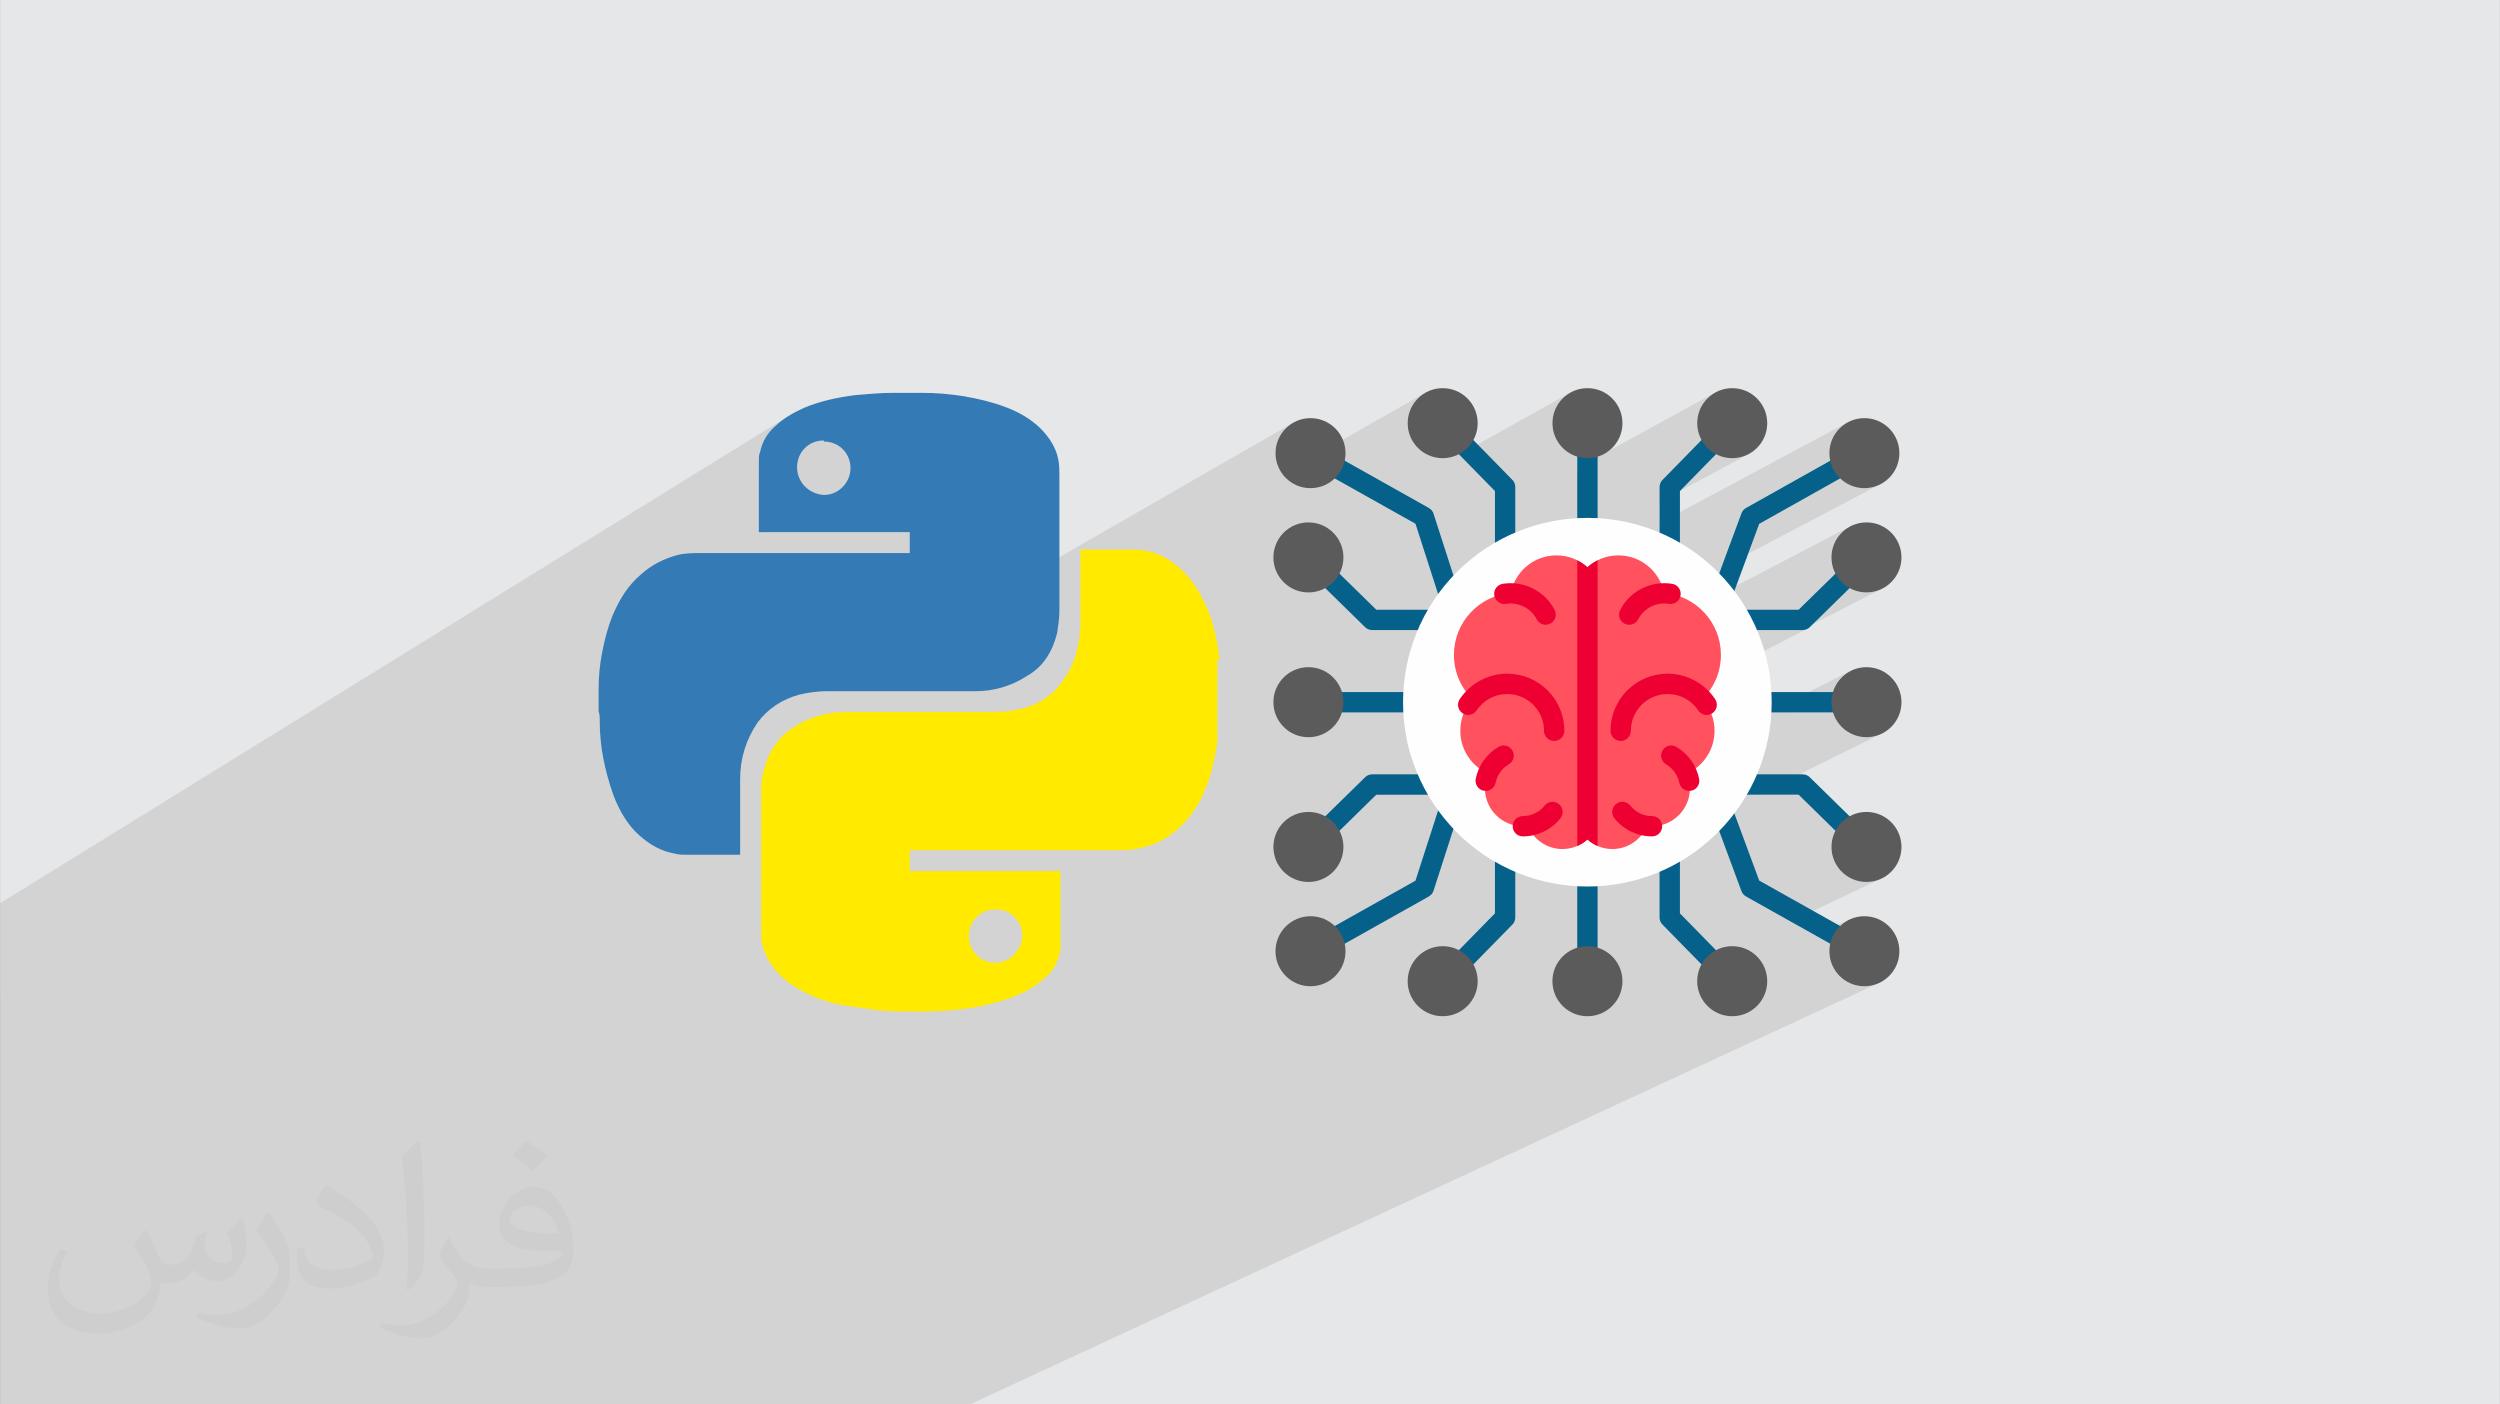
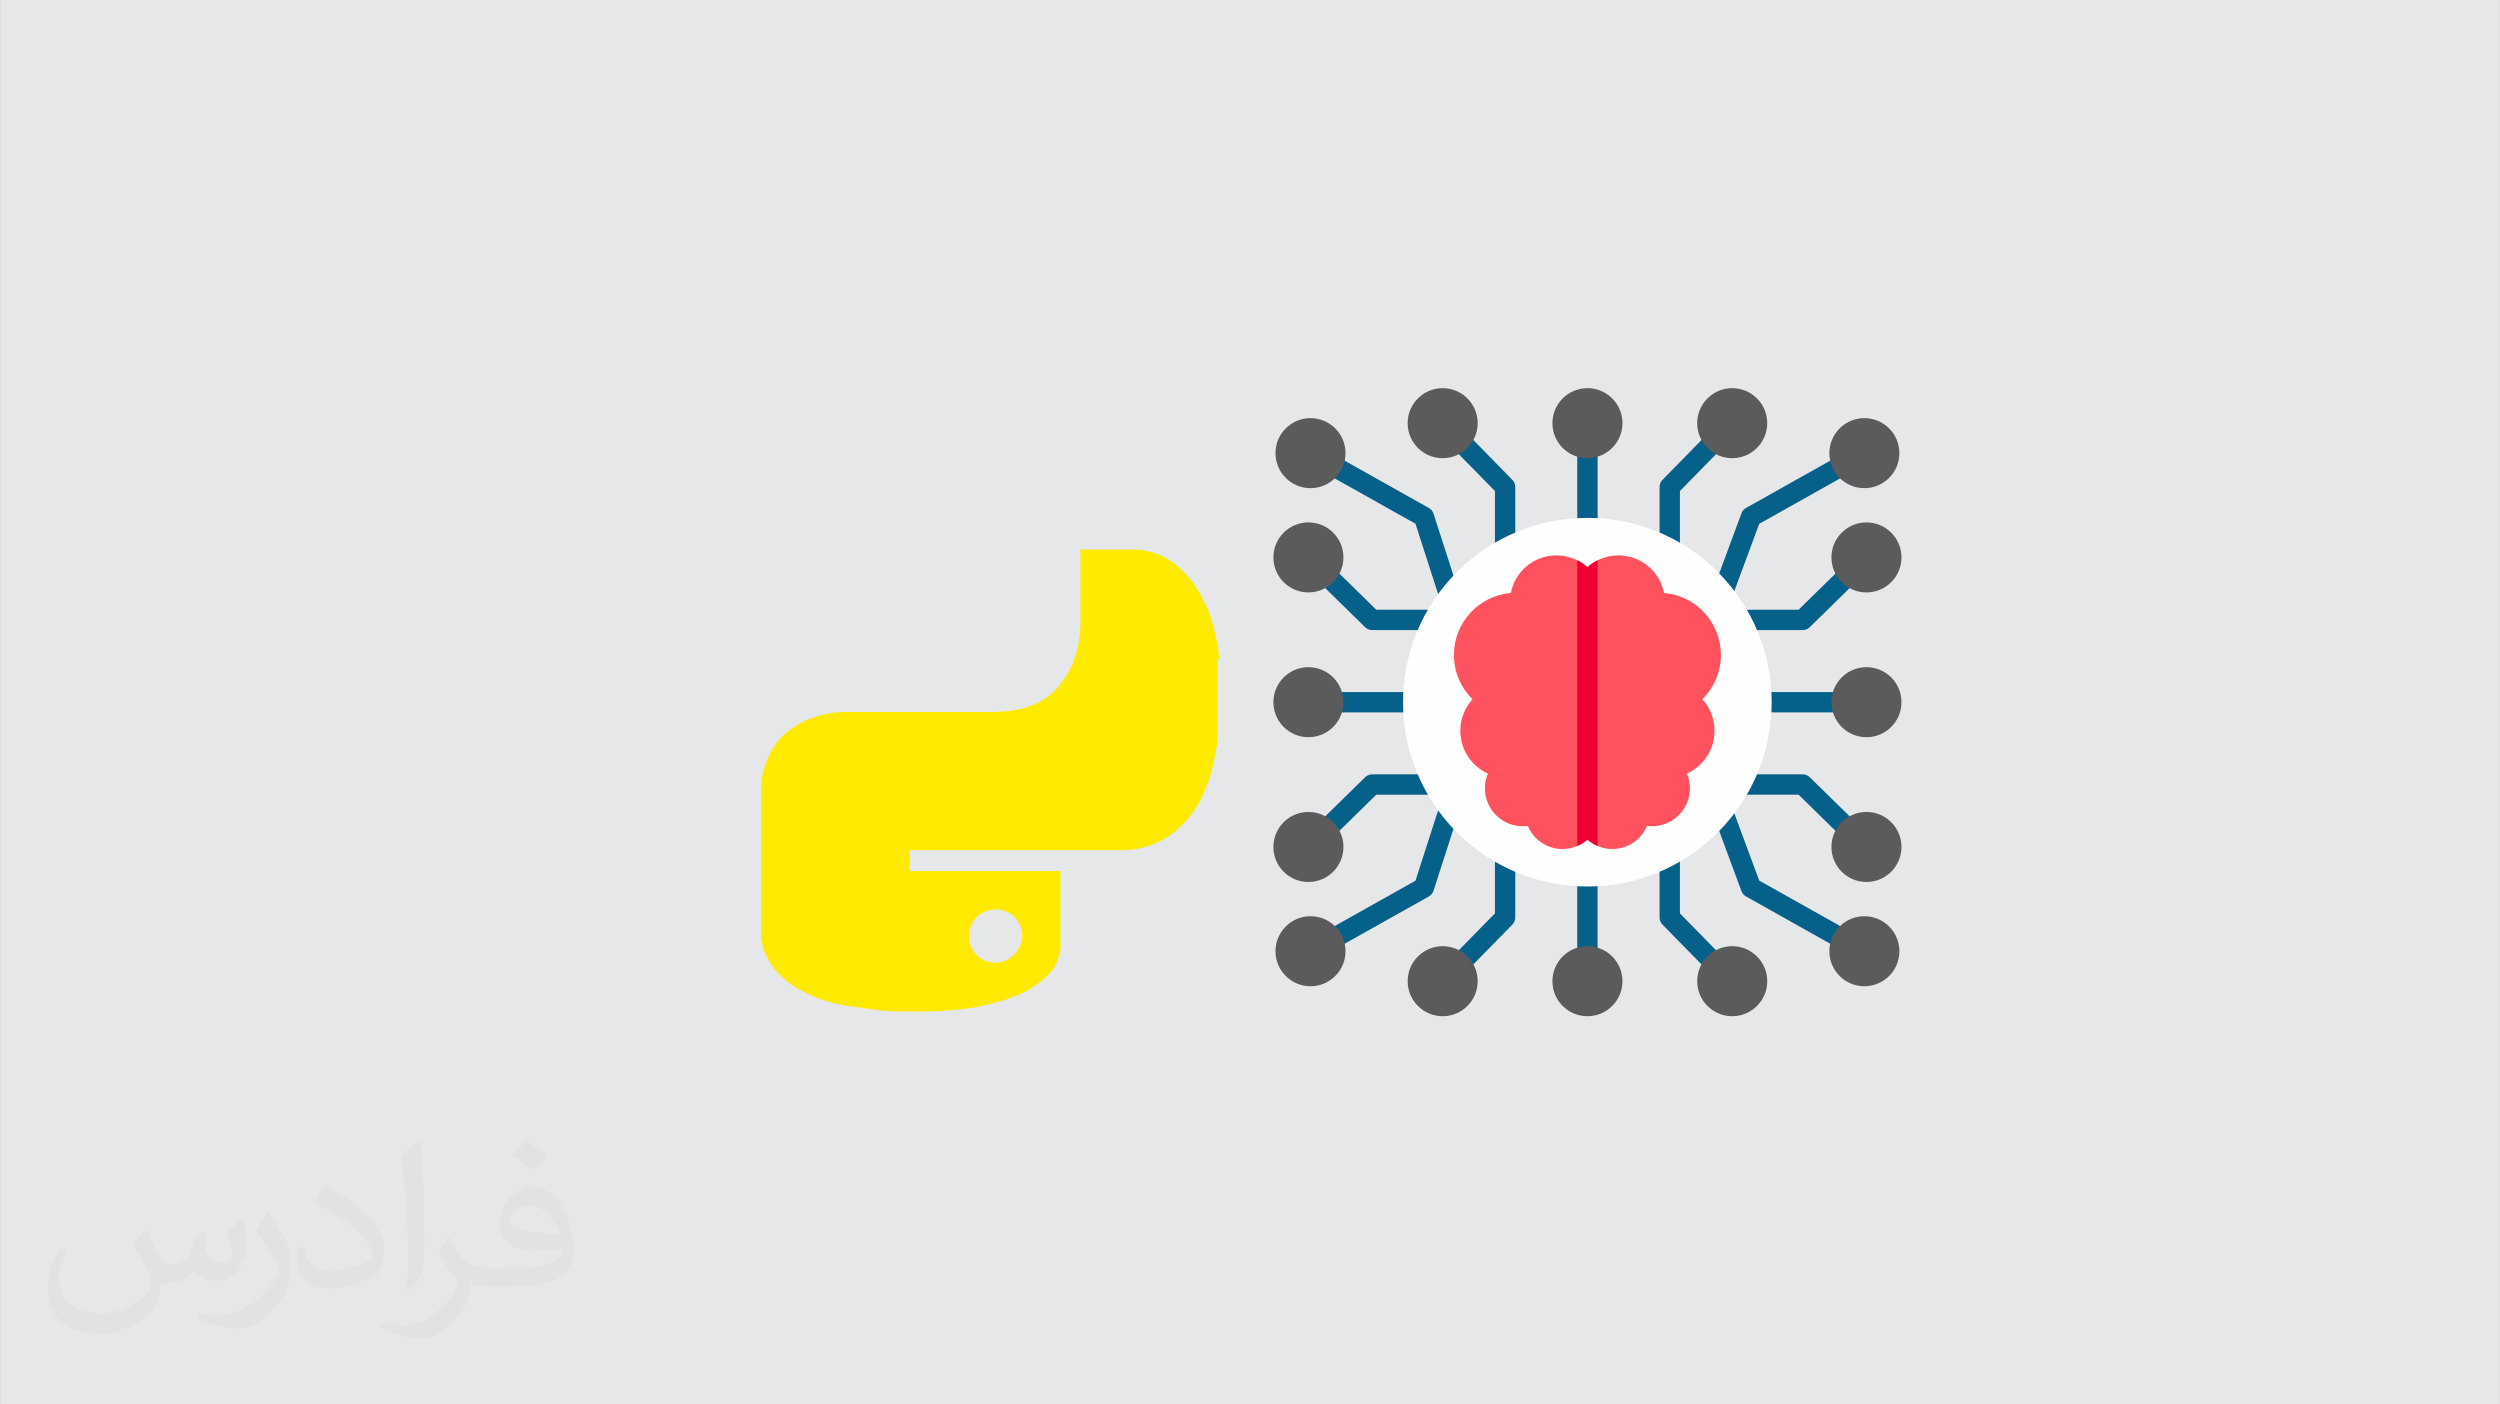
<svg xmlns="http://www.w3.org/2000/svg" xml:space="preserve" width="3.708in" height="2.083in" version="1.0" style="shape-rendering:geometricPrecision; text-rendering:geometricPrecision; image-rendering:optimizeQuality; fill-rule:evenodd; clip-rule:evenodd" viewBox="0 0 3702.73 2080.18">
  <rect x="0" y="0" width="3702.73" height="2080.18" fill="#808080" stroke="none" />
  <defs>
    <style type="text/css">
   
    .fil7 {fill:#FEFEFE}
    .fil6 {fill:#5B5B5B}
    .fil5 {fill:#05608A}
    .fil0 {fill:#E6E7E8}
    .fil9 {fill:#EE0033}
    .fil8 {fill:#FF525E}
    .fil3 {fill:#347AB4;fill-rule:nonzero}
    .fil4 {fill:#FFEA00;fill-rule:nonzero}
    .fil2 {fill:#373435;fill-opacity:0.031}
    .fil1 {fill:#2B2A29;fill-opacity:0.102}
   
  </style>
  </defs>
  <g id="Layer_x0020_1">
    <path class="fil0" d="M-0 0l3702.73 0 0 2080.18 -3702.73 0 0 -2080.18z" />
-     <path class="fil1" d="M-0 1475.15l0 -8.31 0 -3.02 0 -3.54 0 -4.64 0 -27.81 0 -2.06 0 -25.99 0 -1.4 0 -0.01 0 -6.27 0 -17.29 0 -3 0 -9.59 0 -21.73 0 -2.67 1168.03 -721.81 -5.4 3.51 -5.21 3.75 -4.98 4.02 -4.73 4.29 -4.21 4.05 -3.77 4.19 -3.33 4.37 -2.92 4.57 -2.52 4.8 -2.14 5.06 -1.78 5.35 -1.43 5.67 -0.59 1.34 -0.44 1.46 -0.31 1.54 -0.21 1.58 -0.13 1.59 -0.07 1.54 -0.02 1.46 -0 1.34 0 0.59 0 0.46 0 0.37 0 0.33 0 0.31 0 0.35 0 0.42 0 0.53 0 6.15 0 6.19 0 6.22 0 0.85 73.87 -45.21 6.74 -3.58 7.52 -2.25 8.16 -0.78 0 0.01 0 1.58 8.09 0.78 7.47 2.24 6.71 3.57 5.81 4.76 4.76 5.81 3.58 6.71 2.25 7.48 0.78 8.1 -0.78 7.64 -2.24 7.28 -3.57 6.71 -4.76 5.94 -5.81 4.97 -103.09 62.16 5.74 0 7.05 0 7.04 0 7.04 0 7.03 0 7.02 0 7.02 0 7.01 0 7 0 6.99 0 6.99 0 6.99 0 6.98 0 6.97 0 6.97 0 6.96 0 6.96 0 6.96 0 6.95 0 6.95 0 6.95 0 6.95 0 6.94 0 6.94 0 6.94 0 6.94 0 6.94 0 6.93 0 6.94 0 6.93 0 0 3.85 0 3.85 0 3.86 0 3.86 0 3.87 0 3.88 0 3.89 0 3.9 -458.46 269.57 0.22 3.07 0.29 3.38 0.33 3.38 0.37 3.38 0.4 3.37 0.45 3.35 0.49 3.33 0.53 3.31 0.57 3.27 0.61 3.24 0.68 3.55 0.72 3.55 0.76 3.54 0.79 3.54 0.84 3.54 0.87 3.54 0.91 3.54 0.95 3.54 0.99 3.54 1.03 3.55 1.07 3.55 1.11 3.55 1.15 3.56 1.19 3.56 1.23 3.57 1.27 3.58 1.42 3.54 246.92 -142.58 4.17 -2.18 4.28 -2.02 4.39 -1.86 4.5 -1.7 4.61 -1.54 4.72 -1.38 5.25 -1.18 5.37 -1.03 5.45 -0.88 5.49 -0.73 5.48 -0.57 5.43 -0.41 5.33 -0.25 2.45 -0.04 692.28 -398.23 -4.28 2.6 -3.99 2.99 -3.68 3.35 -3.35 3.68 -2.99 3.99 -2.6 4.28 -2.18 4.53 -1.75 4.76 -1.28 4.97 -0.79 5.15 -0.27 5.3 0.27 5.3 0.79 5.15 1.28 4.97 1.75 4.77 2.18 4.53 2.6 4.28 1.49 1.98 212.55 -120.98 -4.28 2.6 -3.99 2.99 -3.68 3.35 -3.35 3.68 -2.99 3.99 -2.6 4.28 -2.18 4.53 -1.75 4.76 -1.28 4.97 -0.79 5.15 -0.27 5.3 0.27 5.3 0.79 5.15 1.28 4.97 1.75 4.77 2.18 4.53 2.6 4.28 2.99 3.99 3.35 3.68 3.68 3.35 3.99 2.98 4.28 2.6 4.53 2.18 4.76 1.75 4.97 1.28 5.15 0.79 5.3 0.27 3.23 -0.1 3.17 -0.29 3.11 -0.48 3.05 -0.66 2.98 -0.84 2.91 -1.01 2.83 -1.17 2.74 -1.33 0.61 0.62 165.09 -92.2 -4.28 2.6 -3.99 2.99 -3.68 3.35 -3.35 3.68 -2.98 3.99 -2.6 4.28 -2.18 4.53 -1.75 4.76 -1.28 4.97 -0.79 5.15 -0.27 5.3 0.18 4.34 0.53 4.25 0.86 4.13 1.18 4 1.49 3.86 1.78 3.71 2.06 3.53 2.32 3.35 2.57 3.15 2.81 2.94 3.03 2.71 3.24 2.47 3.43 2.21 3.6 1.95 3.77 1.66 3.92 1.36 0 16.52 30.13 -16.52 2.54 -0.88 172.11 -94.36 -4.28 2.6 -3.99 2.99 -3.68 3.35 -3.35 3.68 -2.98 3.99 -2.6 4.28 -2.18 4.53 -1.75 4.76 -1.28 4.97 -0.79 5.15 -0.27 5.3 0.11 3.36 0.32 3.31 0.52 3.24 0.72 3.17 0.91 3.1 1.09 3.01 1.27 2.92 1.44 2.83 -56.98 58.16 -1.12 1.09 -1.01 1.21 -0.87 1.31 -0.74 1.4 -0.59 1.48 -0.37 1.31 83.14 -44.92 2.74 1.33 2.83 1.17 2.91 1.01 2.98 0.84 3.05 0.66 3.12 0.48 3.17 0.29 3.22 0.1 5.3 -0.27 5.15 -0.79 4.97 -1.28 4.76 -1.75 4.53 -2.18 -132.3 71.2 0 31.18 278.61 -149.19 -4.28 2.6 -3.99 2.99 -3.68 3.35 -3.35 3.68 -2.99 3.99 -2.6 4.28 -2.18 4.53 -1.75 4.76 -1.28 4.97 -0.79 5.15 -0.27 5.3 0.02 1.43 0.06 1.43 0.1 1.42 0.13 1.4 0.17 1.4 0.21 1.38 0.24 1.37 0.28 1.36 -124.65 69.99 -1.1 0.68 -1.05 0.78 -0.98 0.87 -0.9 0.96 -0.82 1.04 -0.74 1.13 -0.64 1.2 -0.53 1.28 -11.78 31.85 157.94 -83.55 3.65 3.19 3.93 2.84 4.2 2.47 4.44 2.08 4.65 1.65 4.85 1.21 5.02 0.74 5.16 0.26 5.3 -0.27 5.15 -0.79 4.97 -1.28 4.76 -1.75 4.53 -2.18 -236.72 124.42 -3 8.11 -463.22 243.2 0.69 3.49 1.27 5.77 1.39 5.75 1.52 5.72 1.64 5.7 0.17 0.55 649.91 -339.46 -4.28 2.6 -3.99 2.99 -3.68 3.35 -3.35 3.68 -2.99 3.99 -2.6 4.28 -2.18 4.53 -1.75 4.76 -1.28 4.97 -0.79 5.15 -0.27 5.3 0.1 3.23 0.29 3.17 0.48 3.11 0.66 3.05 0.84 2.98 1.01 2.91 1.17 2.82 1.33 2.74 -54.54 53.43 -58.48 30.13 13.37 0 120.67 -62.1 2.83 1.44 2.92 1.27 3.01 1.09 3.1 0.91 3.17 0.72 3.24 0.52 3.31 0.32 3.36 0.11 5.3 -0.27 5.15 -0.79 4.97 -1.28 4.76 -1.75 4.53 -2.18 -120.92 61.97 1.78 0 1.67 -0.09 1.62 -0.27 1.55 -0.44 1.48 -0.59 -550.72 282.11 -10.63 33 37.76 -19.25 0.65 0.68 0.65 0.68 0.65 0.68 0.66 0.68 0.66 0.68 0.66 0.68 0.67 0.68 0.67 0.67 3.24 3.19 3.28 3.13 3.32 3.06 3.36 3 3.4 2.93 3.43 2.86 3.47 2.8 3.5 2.74 3.53 2.67 3.57 2.6 3.6 2.54 3.49 2.38 540.95 -272.77 -3.54 2.06 -3.35 2.32 -3.15 2.57 -2.94 2.81 -2.71 3.03 -2.47 3.24 -2.22 3.43 -1.95 3.6 -1.66 3.77 -1.36 3.92 -59.94 30.13 59.94 0 1.36 3.92 1.66 3.77 1.95 3.61 2.22 3.43 2.47 3.24 2.71 3.03 2.94 2.81 3.15 2.57 3.35 2.33 3.54 2.06 3.7 1.78 3.86 1.49 4 1.18 4.13 0.86 4.24 0.53 4.34 0.18 5.3 -0.27 5.15 -0.79 4.97 -1.28 4.76 -1.75 4.53 -2.18 -184.8 91.39 59.57 0 46.82 45.88 31.57 -15.35 -2.83 1.44 -28.69 13.95 7.67 7.51 -1.33 2.74 -1.17 2.83 -1.01 2.91 -0.84 2.98 -0.66 3.05 -0.48 3.12 -0.29 3.17 -0.1 3.22 0.27 5.3 0.79 5.15 1.28 4.97 1.75 4.76 2.18 4.53 2.6 4.28 2.99 3.99 3.35 3.68 3.68 3.35 3.99 2.99 4.28 2.6 4.53 2.18 4.76 1.75 4.97 1.28 5.15 0.79 5.3 0.27 5.3 -0.27 5.15 -0.79 4.97 -1.28 4.76 -1.75 -131.98 62.89 36.61 20.56 47.96 -22.7 -4.2 2.47 -3.93 2.84 -3.65 3.19 -33.36 15.78 18.62 10.45 -0.28 1.36 -0.24 1.37 -0.21 1.38 -0.17 1.39 -0.13 1.4 -0.1 1.42 -0.06 1.43 -0.02 1.43 0.27 5.3 0.79 5.15 1.28 4.97 1.75 4.76 2.18 4.53 2.6 4.28 2.99 3.99 3.35 3.68 3.68 3.35 3.99 2.99 4.28 2.6 4.53 2.18 4.76 1.75 4.97 1.28 5.15 0.79 5.3 0.27 5.3 -0.27 5.15 -0.79 4.97 -1.28 4.76 -1.75 -1344.57 623.42 -10.11 0 -79.32 0 -10.26 0 -54.31 0 -19.79 0 -35.74 0 -5.42 0 -28.95 0 -37.3 0 -3.46 0 -0.14 0 -6.81 0 -3.24 0 -9.76 0 -0.05 0 -105.91 0 -20.12 0 -1.61 0 -1.73 0 -7.03 0 -24.84 0 -3.7 0 -3.34 0 -10.59 0 -5.76 0 -0.13 0 -2.48 0 -1.29 0 -92.75 0 -22.69 0 -7.06 0 -8.45 0 -3.6 0 -11.73 0 -14.31 0 -5.16 0 -10.04 0 -4.38 0 -8.3 0 -7.51 0 -38.47 0 -10.79 0 -31.45 0 -1.62 0 -49.57 0 -0.57 0 -25.25 0 -3.52 0 -13.12 0 -11.55 0 -0.48 0 -55.01 0 -25.85 0 -41.47 0 -4.5 0 -2.92 0 -1.44 0 -1.93 0 -8.12 0 -4.39 0 -25.6 0 -10.83 0 -2.5 0 -12.14 0 -20.36 0 -7.63 0 -5.6 0 -28.13 0 -2.83 0 -2.85 0 -9.06 0 -5.52 0 -36.86 0 -0.81 0 -1.81 0 -1.91 0 -8.45 0 -7.18 0 -1.55 0 -0.01 0 -30.2 0 -15.12 0 -38.98 0 -0.61 0 -3.38 0 -8.92 0 -19.56 0 -13.05 0 -1.98 0 -1.38 0 -5.25 0 -5.53 0 -16.15 0 -17.72 0 -46.35 0 0 -16.35 0 -6.82 0 -10.05 0 -1 0 -11.83 0 -0.4 0 -2.32 0 -6.5 0 -3.35 0 -12.31 0 -4.89 0 -8.68 0 -0.75 0 -4.43 0 -21.63 0 -3.17 0 -0.01 0 -0.01 0 -0.03 0 -0.01 0 -13.6 0 -4.34 0 -1.72 0 -11.66 0 -37.61 0 -9.49 0 -7.43 0 -0.49 0 -0.8 0 -1.68 0 -3.13 0 -18.43 0 -1.12 0 -16.29 0 -0.15 0 -7.62 0 -1.37 0 -2.35 0 -1.53 0 -4.81 0 -5.61 0 -6.55 0 -22.29 0 -2.25 0 -6.89 0 -23.66 0 -2.47 0 -0.2 0 -13.68 0 -3.02 0 -4.13 0 -1.36 0 -15.99 0 -4.19 0 -3.97 0 -59.92 0 -32.43 0 -18.76 0 -8.22 0 -5.42 0 -0.03 0 -0.01 0 -0.02 0 -0 0 -1.45 0 -26.61 0 -3.22 0 -45.73 0 -26.81z" />
    <path class="fil2" d="M215.96 1821.93c7.07,10.71 11.65,21.01 16.13,32.45 3.33,6.66 5.09,18.93 20.7,18.93 4.57,0 11.13,-1.35 16.95,-4.57 6.55,-3.44 11.54,-8.64 14.15,-16.53l6.24 -21.01 15.19 -7.49 1.04 1.04c-2.08,7.91 -2.59,15.5 -2.59,21.43 0,17.57 15.19,24.23 27.25,24.23 7.07,0 13.42,-3.44 13.42,-9.89 0,-8.32 -3.53,-22.47 -8.12,-35.16 7.07,-7.07 14.15,-14.15 22.26,-19.87l1.25 0.63c3.53,14.98 5.51,29.75 5.51,39.63 0,9.67 -4.27,20.39 -7.8,27.36 -7.28,13.73 -20.18,24.65 -35.78,24.65 -11.85,0 -25.06,-5.93 -34.12,-16.95l-0.52 0c-8.53,10.61 -21.74,20.18 -42.86,20.18l-6.55 0c-1.04,13.94 -4.05,23.81 -8.64,32.66 -12.58,24.54 -49.92,41.92 -85.08,41.92 -48.89,0 -73.43,-28.19 -73.43,-65.73 0,-23.19 7.59,-44.72 19.24,-60.01l9.56 3.95c-7.28,13.94 -12.17,27.04 -12.17,39.94 0,35.16 28.61,51.9 61.58,51.9 30.58,0 68.44,-19.45 75.31,-42.02 -2.59,-24.65 -11.85,-36.19 -26,-58.66 4.27,-7.49 9.78,-14.98 16.64,-22.98l1.25 0 0 0 0 0 -0.01 -0.04zm563.83 -132.3c10.3,6.45 20.39,14.04 30.27,22.78 -5.51,7.8 -12.38,14.88 -20.91,21.12 -9.89,-8.01 -19.76,-14.88 -29.86,-22.16 6.86,-7.7 13.63,-15.08 20.49,-21.74l0 0 0 0 0 0 0 0 0 0 0.01 0zm5.3 96.11c-16.64,0 -30.27,10.92 -30.27,19.03 0,17.38 33.28,22.78 73.12,22.56 -4.99,-20.39 -22.47,-41.61 -42.86,-41.61l0 0.01zm-37.35 92.99c21.64,0 40.57,-0.63 55.02,-4.27 16.13,-4.05 29.75,-12.17 29.75,-17.78 0,-1.46 0,-3.22 -0.52,-4.68 -9.05,0.83 -19.45,0.83 -28.5,0.83 -29.33,0 -51.79,-6.66 -60.64,-23.09 -2.19,-4.57 -3.74,-9.67 -3.74,-15.5 0,-15.92 6.86,-31.41 18.93,-42.13 10.08,-8.84 21.22,-14.35 32.55,-14.35 20.49,0 36.81,16.44 48.26,42.34 6.24,14.15 10.5,30.47 10.5,51.07 0,13.73 -3.74,25.27 -12.27,33.8 -15.92,15.4 -45.24,21.22 -90.17,21.22l-20.39 0 0 0 -5.3 0c-11.13,0 -19.14,-1.98 -25.48,-6.86l-1.04 0c0.31,2.59 0.52,5.09 0.52,7.49 0,10.08 -3.33,22.98 -10.08,33.28 -19.97,29.64 -41.61,42.53 -60.33,42.53 -18.93,0 -42.13,-7.28 -63.03,-16.75l3.74 -7.28c6.76,2.81 16.13,4.68 29.02,4.68 33.8,0 78.21,-32.45 83.72,-64.17 -1.25,-2.59 -3.53,-6.03 -6.76,-9.67 -9.89,-11.75 -16.13,-21.53 -21.95,-31.82 4.99,-9.89 9.56,-17.78 13.83,-24.96l1.77 -0.21c14.46,29.44 27.56,46.28 56.78,46.28l4.57 0 0 0 21.22 0 0 0 0 0 0 0 0 0 0 0 0.04 0zm-146.45 31.1c2.5,-13.52 2.7,-28.7 2.7,-42.86l0 -21.01c0,-39.21 -4.99,-96.2 -9.05,-133.34 7.07,-7.59 16.95,-16.53 24.75,-22.56l2.29 0.63c5.3,46.7 6.55,100.79 6.55,150.81 0,13.11 -0.52,25.9 -1.77,35.26 -0.73,11.85 -7.59,20.8 -22.26,34.53l-3.22 -1.46zm-150.71 -61.89c0.73,18.41 9.78,32.87 41.4,32.87 19.66,0 36.3,-5.09 54.71,-13.83 3.33,-1.46 5.09,-3.44 5.09,-5.09 0,-11.54 -8.84,-26.83 -23.71,-40.77 -14.46,-13.11 -33.6,-24.65 -51.48,-32.35 -6.14,-2.59 -8.12,-5.3 -8.12,-7.91 0,-5.3 7.07,-16.44 12.9,-24.44l1.98 -0.21c20.49,10.71 43.38,26.63 60.33,44.3 15.4,16.33 24.96,32.87 24.96,50.86 0,13.31 -4.05,25.79 -10.61,37.44 -22.47,11.33 -46.39,19.97 -70.1,19.97 -28.81,0 -48.47,-13.52 -48.47,-45.24 0,-3.44 0,-8.73 1.25,-15.61l9.89 0 0 0 0 0 0 0 0 0 0 0 -0.01 0zm-52.11 -52.32l17.89 28.92c6.55,10.71 12.69,22.37 12.69,40.77l0 23.5c0,19.03 -12.17,39.42 -31.82,59.6 -15.4,13.63 -29.02,19.45 -41.61,19.45 -18.72,0 -40.15,-5.82 -64.9,-16.44l2.81 -7.28c7.8,2.08 16.84,3.84 27.98,3.84 35.58,-0.21 71.97,-26.21 88.61,-57.93 1.98,-3.64 2.7,-7.07 2.7,-9.47 0,-3.64 -1.98,-7.7 -3.53,-11.33 -9.05,-17.05 -19.14,-32.66 -30.27,-47.12 5.82,-9.16 11.65,-17.99 17.99,-26.73l1.46 0.21 0 0 0 0 0 0 0 0 0 0 -0.01 0z" />
    <g id="_1706987823504">
      <g>
-         <path class="fil3" d="M886.56 1054.53c0,-10.26 0,-20.52 0,-30.79 0,-1.58 0,-1.58 0,-3.53 0,-18.92 1.76,-36.09 5.14,-53.26 3.54,-18.94 8.5,-37.89 15.39,-55.05 10.43,-24.05 22.46,-44.58 43.17,-61.92 15.42,-13.63 32.55,-22.12 51.49,-27.43 12.02,-3.36 23.89,-3.36 36.09,-3.36 103.17,0 204.56,0 307.75,0 0,0 1.76,0 1.76,0 0,-10.42 0,-20.69 0,-30.96 -73.98,0 -147.94,0 -223.5,0 0,-1.76 0,-1.76 0,-3.39 0,-32.73 0,-67.26 0,-99.96 0,-1.58 0,-1.58 0,-3.37 0,-3.36 0,-8.5 1.77,-11.86 3.38,-15.56 10.26,-27.45 22.1,-38.06 12.21,-11.84 27.63,-20.51 42.99,-27.43 24.23,-10.25 50.09,-15.57 75.74,-18.92 18.93,-1.58 37.86,-3.37 56.61,-3.37 0,0 1.96,0 1.96,0 12.03,0 23.89,0 36.09,0 0,0 1.58,0 3.37,0 22.49,0 42.99,1.77 63.55,5.14 20.7,3.54 41.41,8.51 60.16,15.56 18.94,6.9 37.86,17.19 53.42,32.56 11.87,12.03 22.3,27.62 25.65,44.79 1.77,8.67 1.77,17.17 1.77,24.07 0,67.07 0,134.14 0,201.05 0,10.42 -1.77,22.47 -3.37,32.73 -6.9,27.45 -20.52,49.9 -44.8,63.53 -24.07,15.56 -49.9,22.49 -75.74,22.49 -72.03,0 -146.16,0 -218.37,0 -13.64,0 -29.2,1.77 -42.99,5.13 -25.47,6.91 -46.37,20.71 -61.78,41.23 -17.33,25.83 -25.83,53.26 -25.83,84.41 0,35.94 0,72.22 0,108.12 0,0 0,1.77 0,3.37 -1.77,0 -1.77,0 -3.37,0 -25.83,0 -51.66,0 -77.5,0 -4.97,0 -10.26,0 -15.21,-1.58 -20.9,-3.37 -38.06,-13.62 -53.63,-27.44 -17.17,-15.39 -29.01,-36.11 -37.7,-58.4 -6.91,-19.1 -12.02,-37.85 -15.57,-56.78 -3.39,-17.18 -4.96,-36.11 -4.96,-53.26 0,-5.31 0,-10.43 -1.77,-15.57l0 0 0 1.58 0 0 0 0.04 0.06 0 0.05 -0.06 0.04 -0.03 0 -0.02 -0.01 0.01zm333.57 -402.06l0 0c-22.48,0 -39.63,17.17 -39.63,39.45 0,22.31 17.18,39.63 39.63,41.22 22.3,0 39.45,-18.93 39.45,-39.63 0,-22.3 -17.17,-39.45 -39.45,-39.45l0 0 0 -1.58 0 0 0 -0.01z" />
        <path class="fil4" d="M1803.04 975.42c0,41.41 0,82.65 0,124.05 0,3.36 -1.76,6.72 -1.76,10.25 -3.52,18.93 -6.9,36.09 -13.81,53.26 -8.65,23.89 -22.3,46.38 -41.41,63.53 -18.78,17.36 -41.03,27.62 -65.11,31.17 -8.68,1.58 -17.16,1.58 -25.83,1.58 -101.57,0 -204.56,0 -306.14,0 0,0 -1.58,0 -1.58,0 0,10.26 0,20.71 0,30.96 73.79,0 147.93,0 223.31,0 0,1.58 0,1.58 0,3.54 0,36.09 0,70.44 0,106.54 0,3.37 0,6.73 -1.58,12.03 -3.38,17.17 -12.03,29.01 -25.83,39.63 -15.58,13.64 -34.33,22.1 -55.03,29.01 -27.43,8.65 -54.87,13.96 -84.23,15.58 -17,1.77 -34.14,1.77 -49.72,1.77 -22.49,0 -42.99,0 -63.53,-3.37 -13.97,-1.96 -25.83,-3.53 -38.06,-5.31 -22.3,-3.54 -42.99,-10.25 -61.92,-20.51 -18.78,-8.84 -35.94,-22.49 -47.95,-39.63 -8.65,-12.03 -13.81,-25.83 -15.57,-39.45 0,-5.3 0,-10.44 0,-15.57 0,-65.47 0,-132.37 0,-197.84 0,-11.86 0,-24.06 3.37,-34.32 6.9,-27.43 20.73,-49.72 44.8,-65.3 24.06,-15.58 49.9,-22.46 77.32,-22.46 72.37,0 146.18,0 218.37,0 13.81,0 29.22,-1.58 43,-4.95 24.22,-6.9 44.79,-18.93 58.57,-39.63 18.93,-24.23 25.83,-51.67 27.43,-82.46 0,-36.12 0,-74.14 0,-110.07 0,-1.77 0,-1.77 0,-3.54 1.76,0 1.76,0 3.38,0 24.23,0 49.9,0 74.16,0 15.21,0 30.78,3.54 44.58,10.42 20.52,10.26 37.9,27.45 49.74,46.57 18.93,29.02 27.79,59.98 32.73,94.31 0,3.53 1.76,6.9 1.76,12.2l0 0 -3.36 -1.96 0 0 0 0 -0.03 0 0.02 -0.02 0 -0.03 -0.04 0.01 -0.02 0.02zm-330.2 450.73l0 0c22.49,0 39.63,-17.18 41.22,-39.65 0,-22.3 -17.17,-39.46 -39.45,-39.46 -22.3,0 -39.63,17.17 -39.63,39.46 0,22.49 17.34,39.65 39.63,39.65l-1.76 0 0 0 -0.01 0z" />
      </g>
      <g>
        <path class="fil5" d="M2458.03 1144.25l0 -89.09 -24.29 0 -67.5 0 0 67.5 0 24.29 89.09 0 2.7 0 0 -2.7zm-121.92 -517.44c0,-8.32 6.75,-15.06 15.06,-15.06 8.32,0 15.07,6.74 15.07,15.06l0 276.29 89.09 0 2.7 0 0 -181.86c0,-4.51 1.98,-8.56 5.12,-11.32l91.75 -93.65 21.42 21.07 -88.16 89.98 0 175.78 38.3 0 52.82 -142.78c1.29,-3.51 3.75,-6.25 6.77,-7.94l167.95 -94.3 14.71 26.24 -163.12 91.59 -47.06 127.19 105.4 0 89.98 -88.15 21.07 21.42 -93.65 91.74c-2.76,3.14 -6.81,5.12 -11.32,5.12l-122.63 0 -33.83 91.44 -25.4 -9.31 0 9.67 276.29 0c8.32,0 15.07,6.75 15.07,15.06 0,8.32 -6.75,15.07 -15.07,15.07l-276.29 0 0 9.67 25.4 -9.32 33.83 91.44 122.63 0c4.51,0 8.56,1.98 11.32,5.12l93.65 91.75 -21.07 21.42 -89.98 -88.16 -105.4 0 47.06 127.19 163.12 91.59 -14.71 26.24 -167.95 -94.29c-3.02,-1.69 -5.48,-4.43 -6.77,-7.94l-52.83 -142.78 -38.3 0 0 175.78 88.15 89.98 -21.42 21.07 -91.75 -93.65c-3.14,-2.76 -5.12,-6.8 -5.12,-11.31l0 -181.87 -2.7 0 -89.09 0 0 276.29c0,8.32 -6.75,15.07 -15.07,15.07 -8.32,0 -15.06,-6.75 -15.06,-15.07l0 -276.29 -89.09 0 -2.7 0 0 181.86c0,4.51 -1.98,8.56 -5.12,11.32l-91.75 93.65 -21.42 -21.07 88.16 -89.98 0 -175.78 -45.12 0 -45.82 142.19c-1.21,3.76 -3.76,6.72 -6.96,8.51l0.02 0.02 -167.95 94.29 -14.71 -26.24 162.83 -91.42 41.04 -127.35 -99.09 0 -89.98 88.15 -21.07 -21.42 93.65 -91.75c2.76,-3.14 6.8,-5.12 11.32,-5.12l114.89 0 29.58 -91.79 -238.9 0c-8.32,0 -15.06,-6.75 -15.06,-15.07 0,-8.32 6.74,-15.06 15.06,-15.06l238.9 0 -29.58 -91.79 -114.89 0c-4.51,0 -8.55,-1.98 -11.32,-5.12l-93.64 -91.74 21.07 -21.42 89.98 88.15 99.09 0 -41.04 -127.35 -162.83 -91.42 14.71 -26.25 167.95 94.3 -0.01 0.02c3.19,1.79 5.75,4.75 6.95,8.51l45.82 142.19 45.12 0 0 -175.78 -88.16 -89.98 21.42 -21.07 91.74 93.65c3.14,2.76 5.12,6.81 5.12,11.32l0 181.86 2.7 0 89.09 0 0 -276.29zm30.13 306.42l0 24.29 0 67.5 67.5 0 24.29 0 0 -89.09 0 -2.7 -2.7 0 -89.09 0zm-30.13 24.29l0 -24.29 -89.09 0 -2.7 0 0 2.7 0 89.09 24.29 0 67.5 0 0 -67.5zm-121.92 -21.59l0 -2.7 -35.42 0 29.52 91.59 0.62 0.2 5.28 0 0 -89.09 0 0zm-5.28 119.23l-0.63 0.2 -29.52 91.59 35.41 0 0 -2.7 0 -89.09 -5.27 0zm59.7 0l-24.29 0 0 89.09 0 2.7 2.7 0 89.09 0 0 -24.29 0 -67.5 -67.5 0zm219.55 91.79l27.16 0 -27.16 -73.4 0 70.7 0 2.7zm0 -213.72l0 2.7 0 70.7 27.16 -73.4 -27.16 0z" />
        <path class="fil6" d="M2136.73 678.67c28.65,0 51.86,-23.22 51.86,-51.86 0,-28.64 -23.22,-51.86 -51.86,-51.86 -28.64,0 -51.86,23.22 -51.86,51.86 0,28.65 23.22,51.86 51.86,51.86zm-195.75 678.44c28.65,0 51.86,23.22 51.86,51.86 0,28.64 -23.22,51.86 -51.86,51.86 -28.64,0 -51.86,-23.22 -51.86,-51.86 0,-28.64 23.22,-51.86 51.86,-51.86zm0 -634.05c28.65,0 51.86,-23.22 51.86,-51.86 0,-28.64 -23.22,-51.86 -51.86,-51.86 -28.64,0 -51.86,23.22 -51.86,51.86 0,28.65 23.22,51.86 51.86,51.86zm48.77 317.02c0,-28.65 -23.22,-51.86 -51.86,-51.86 -28.64,0 -51.86,23.22 -51.86,51.86 0,28.64 23.22,51.86 51.86,51.86 28.65,0 51.86,-23.22 51.86,-51.86zm0 214.43c0,-28.64 -23.22,-51.86 -51.86,-51.86 -28.64,0 -51.86,23.22 -51.86,51.86 0,28.65 23.22,51.87 51.86,51.87 28.65,0 51.86,-23.22 51.86,-51.87zm0 -428.87c0,28.65 -23.22,51.86 -51.86,51.86 -28.64,0 -51.86,-23.22 -51.86,-51.86 0,-28.64 23.22,-51.86 51.86,-51.86 28.65,0 51.86,23.22 51.86,51.86zm361.42 575.85c-28.65,0 -51.86,23.22 -51.86,51.86 0,28.64 23.22,51.86 51.86,51.86 28.64,0 51.86,-23.22 51.86,-51.86 0,-28.64 -23.22,-51.86 -51.86,-51.86zm410.19 -44.39c-28.64,0 -51.86,23.22 -51.86,51.86 0,28.64 23.22,51.86 51.86,51.86 28.64,0 51.86,-23.22 51.86,-51.86 0,-28.64 -23.22,-51.86 -51.86,-51.86zm-195.75 44.39c-28.64,0 -51.86,23.22 -51.86,51.86 0,28.64 23.22,51.86 51.86,51.86 28.65,0 51.87,-23.22 51.87,-51.86 0,-28.64 -23.22,-51.86 -51.87,-51.86zm-428.87 0c28.65,0 51.86,23.22 51.86,51.86 0,28.64 -23.22,51.86 -51.86,51.86 -28.64,0 -51.86,-23.22 -51.86,-51.86 0,-28.64 23.22,-51.86 51.86,-51.86zm624.62 -678.44c-28.64,0 -51.86,-23.22 -51.86,-51.86 0,-28.64 23.22,-51.86 51.86,-51.86 28.64,0 51.86,23.22 51.86,51.86 0,28.65 -23.22,51.86 -51.86,51.86zm-48.77 317.02c0,-28.65 23.22,-51.86 51.86,-51.86 28.64,0 51.86,23.22 51.86,51.86 0,28.64 -23.22,51.86 -51.86,51.86 -28.64,0 -51.86,-23.22 -51.86,-51.86zm0 214.43c0,-28.64 23.22,-51.86 51.86,-51.86 28.64,0 51.86,23.22 51.86,51.86 0,28.65 -23.22,51.87 -51.86,51.87 -28.64,0 -51.86,-23.22 -51.86,-51.87zm0 -428.87c0,28.65 23.22,51.86 51.86,51.86 28.64,0 51.86,-23.22 51.86,-51.86 0,-28.64 -23.22,-51.86 -51.86,-51.86 -28.64,0 -51.86,23.22 -51.86,51.86zm-361.42 -146.98c-28.65,0 -51.86,-23.22 -51.86,-51.86 0,-28.64 23.22,-51.86 51.86,-51.86 28.64,0 51.86,23.22 51.86,51.86 0,28.65 -23.22,51.86 -51.86,51.86zm214.43 0c-28.64,0 -51.86,-23.22 -51.86,-51.86 0,-28.64 23.22,-51.86 51.86,-51.86 28.65,0 51.87,23.22 51.87,51.86 0,28.65 -23.22,51.86 -51.87,51.86z" />
        <circle class="fil7" transform="matrix(0.128 -0.128 0.128 0.128 2351.07 1040.09)" r="1508.13" />
        <path class="fil8" d="M2305.28 822.62c-33.51,0 -61.43,23.96 -67.57,55.67 -47.2,3.99 -84.27,43.55 -84.27,91.78 0,25.7 10.53,48.93 27.49,65.64 -11.21,12.34 -18.05,28.74 -18.05,46.72 0,28.17 16.76,52.43 40.85,63.35 -2.84,6.72 -4.41,14.1 -4.41,21.86 0,31.03 25.15,56.18 56.18,56.18 2.52,0 5,-0.17 7.43,-0.49 8.35,20.1 28.16,34.24 51.28,34.24 14.19,0 27.14,-5.33 36.95,-14.09 9.82,8.76 22.76,14.09 36.95,14.09 23.12,0 42.93,-14.14 51.28,-34.24 2.43,0.32 4.91,0.49 7.43,0.49 31.03,0 56.18,-25.15 56.18,-56.18 0,-7.75 -1.57,-15.14 -4.41,-21.86 24.09,-10.92 40.85,-35.18 40.85,-63.35 0,-17.99 -6.83,-34.38 -18.04,-46.72 16.97,-16.71 27.49,-39.94 27.49,-65.64 0,-48.23 -37.07,-87.8 -84.27,-91.78 -6.14,-31.72 -34.06,-55.68 -67.57,-55.68 -17.63,0 -33.71,6.63 -45.89,17.54 -12.17,-10.9 -28.26,-17.54 -45.89,-17.54l0 0z" />
        <g>
          <path class="fil9" d="M2336.11 1253.08c5.54,-2.38 10.63,-5.64 15.06,-9.61 4.44,3.97 9.52,7.23 15.07,9.61l0 -423.18c-5.48,2.75 -10.54,6.21 -15.07,10.26 -4.52,-4.05 -9.58,-7.51 -15.06,-10.26l0 423.18z" />
-           <path class="fil9" d="M2446.83 1238.88c8.32,0 15.06,-6.75 15.06,-15.06 0,-8.32 -6.75,-15.07 -15.06,-15.07 -6.44,0 -12.49,-1.44 -17.81,-4.01 -5.61,-2.7 -10.51,-6.63 -14.35,-11.44 -5.17,-6.5 -14.63,-7.58 -21.13,-2.41 -6.5,5.17 -7.58,14.63 -2.41,21.13 6.65,8.33 15.12,15.13 24.82,19.8 9.4,4.53 19.88,7.06 30.88,7.06zm25.06 -344.45c8.19,1.33 15.91,-4.23 17.24,-12.42 1.33,-8.19 -4.23,-15.91 -12.42,-17.24 -15.45,-2.52 -31.22,0.04 -44.94,6.94 -13.35,6.72 -24.79,17.58 -32.09,31.88 -3.77,7.38 -0.85,16.42 6.53,20.19 7.37,3.77 16.42,0.85 20.19,-6.53 4.27,-8.35 11.01,-14.72 18.91,-18.7 8.12,-4.08 17.45,-5.61 26.58,-4.12l0 0zm-86.52 188c0,8.32 6.74,15.06 15.06,15.06 8.32,0 15.06,-6.74 15.06,-15.06 0,-15.04 6.1,-28.65 15.95,-38.5 9.85,-9.85 23.46,-15.94 38.5,-15.94 9.37,0 18.13,2.31 25.72,6.38 7.91,4.23 14.65,10.39 19.63,17.87 4.58,6.92 13.91,8.82 20.83,4.23 6.92,-4.58 8.82,-13.91 4.24,-20.83 -7.7,-11.57 -18.22,-21.13 -30.58,-27.76 -11.94,-6.39 -25.51,-10.02 -39.84,-10.02 -23.35,0 -44.5,9.47 -59.8,24.77 -15.3,15.31 -24.77,36.45 -24.77,59.8zm97.52 23.81c-7.15,-4.19 -16.35,-1.79 -20.54,5.36 -4.19,7.15 -1.8,16.35 5.35,20.54 4.97,2.92 9.28,6.9 12.65,11.62 3.31,4.65 5.69,9.97 6.83,15.68 1.63,8.13 9.53,13.39 17.66,11.77 8.13,-1.63 13.39,-9.53 11.77,-17.65 -2.02,-10.02 -6.1,-19.25 -11.78,-27.21 -5.79,-8.12 -13.28,-14.99 -21.95,-20.09l0 0z" />
-           <path class="fil9" d="M2255.51 1238.88c-8.32,0 -15.06,-6.75 -15.06,-15.06 0,-8.32 6.75,-15.07 15.06,-15.07 6.45,0 12.49,-1.44 17.82,-4.01 5.6,-2.7 10.5,-6.63 14.34,-11.44 5.17,-6.5 14.63,-7.58 21.13,-2.41 6.5,5.17 7.58,14.63 2.41,21.13 -6.65,8.33 -15.12,15.13 -24.82,19.8 -9.4,4.53 -19.88,7.06 -30.88,7.06zm-25.06 -344.45c-8.19,1.33 -15.91,-4.23 -17.24,-12.42 -1.33,-8.19 4.23,-15.91 12.42,-17.24 15.45,-2.52 31.22,0.04 44.94,6.94 13.35,6.72 24.78,17.58 32.09,31.88 3.77,7.38 0.85,16.42 -6.53,20.19 -7.37,3.77 -16.42,0.85 -20.19,-6.53 -4.27,-8.35 -11.01,-14.72 -18.91,-18.7 -8.12,-4.08 -17.45,-5.61 -26.58,-4.12l0 0zm86.52 188c0,8.32 -6.75,15.06 -15.06,15.06 -8.32,0 -15.07,-6.74 -15.07,-15.06 0,-15.04 -6.09,-28.65 -15.94,-38.5 -9.85,-9.85 -23.46,-15.94 -38.5,-15.94 -9.37,0 -18.13,2.31 -25.72,6.38 -7.9,4.23 -14.65,10.39 -19.63,17.87 -4.58,6.92 -13.91,8.82 -20.83,4.23 -6.92,-4.58 -8.82,-13.91 -4.24,-20.83 7.7,-11.57 18.22,-21.13 30.58,-27.76 11.94,-6.39 25.51,-10.02 39.84,-10.02 23.35,0 44.5,9.47 59.8,24.77 15.3,15.31 24.77,36.45 24.77,59.8zm-97.52 23.81c7.15,-4.19 16.35,-1.79 20.54,5.36 4.19,7.15 1.79,16.35 -5.36,20.54 -4.97,2.92 -9.28,6.9 -12.65,11.62 -3.31,4.65 -5.69,9.97 -6.84,15.68 -1.62,8.13 -9.53,13.39 -17.65,11.77 -8.13,-1.63 -13.4,-9.53 -11.77,-17.65 2.02,-10.02 6.1,-19.25 11.78,-27.21 5.79,-8.12 13.28,-14.99 21.95,-20.09l0 0z" />
        </g>
      </g>
    </g>
  </g>
</svg>